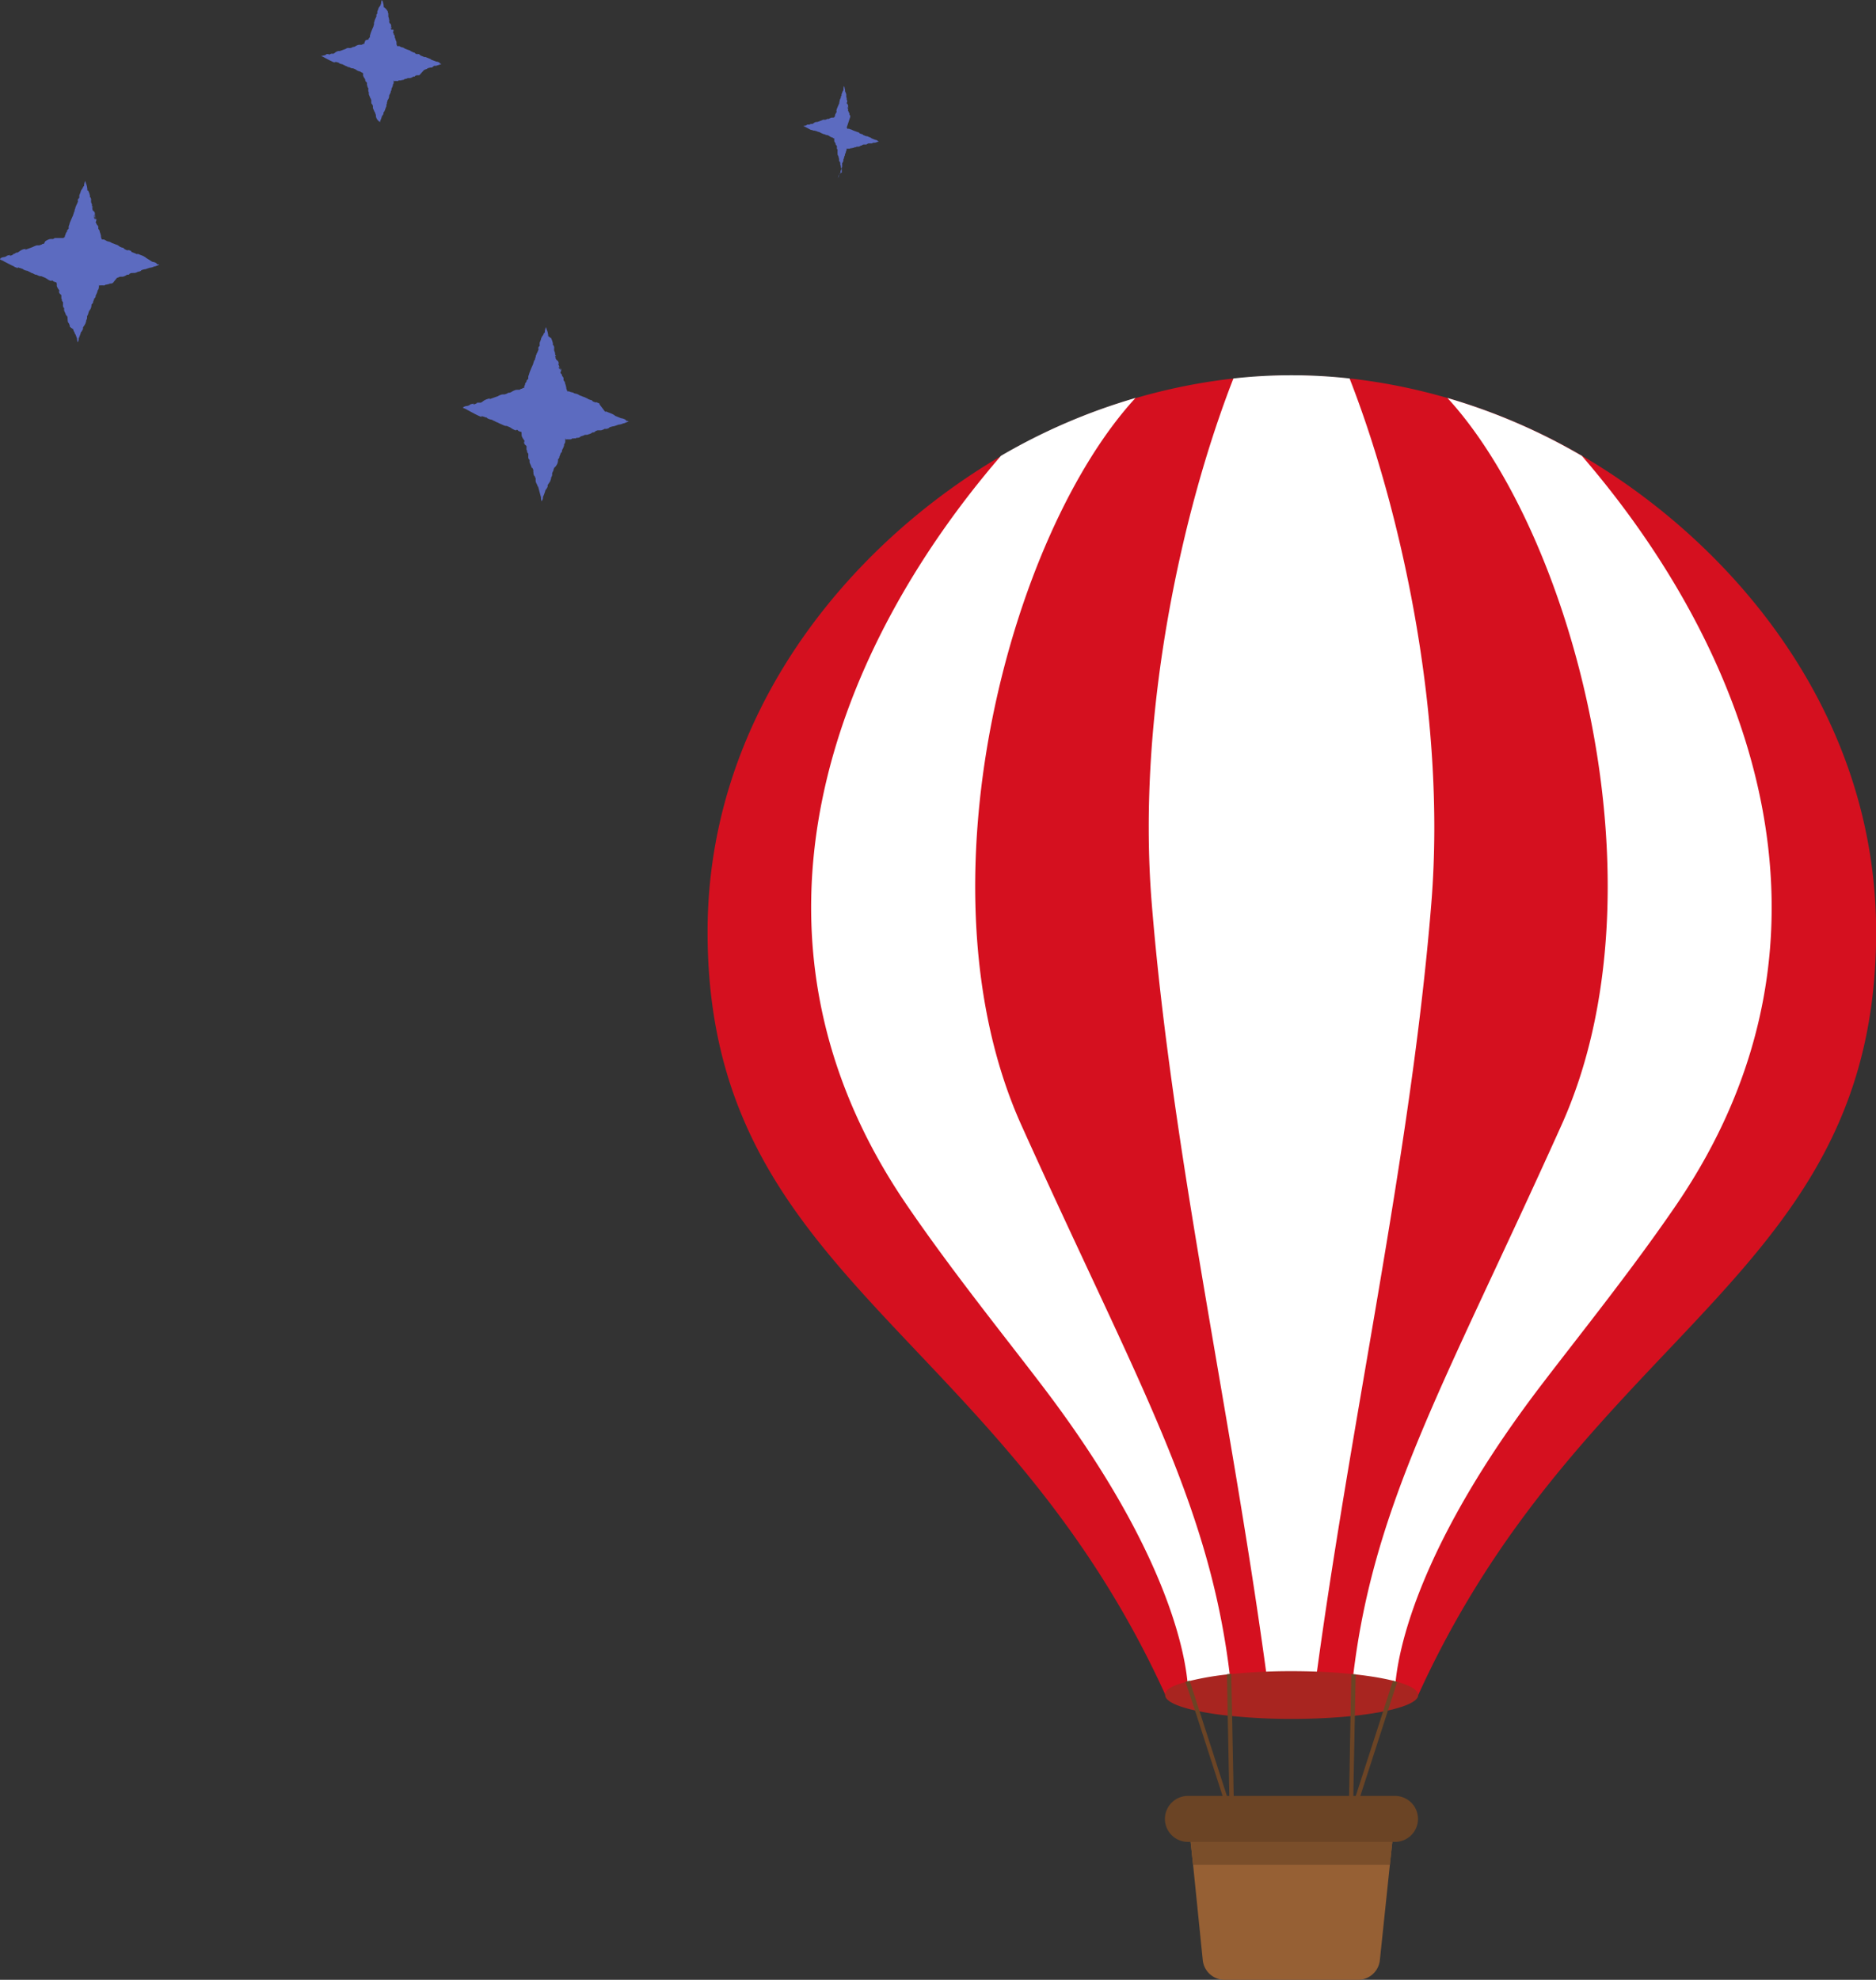
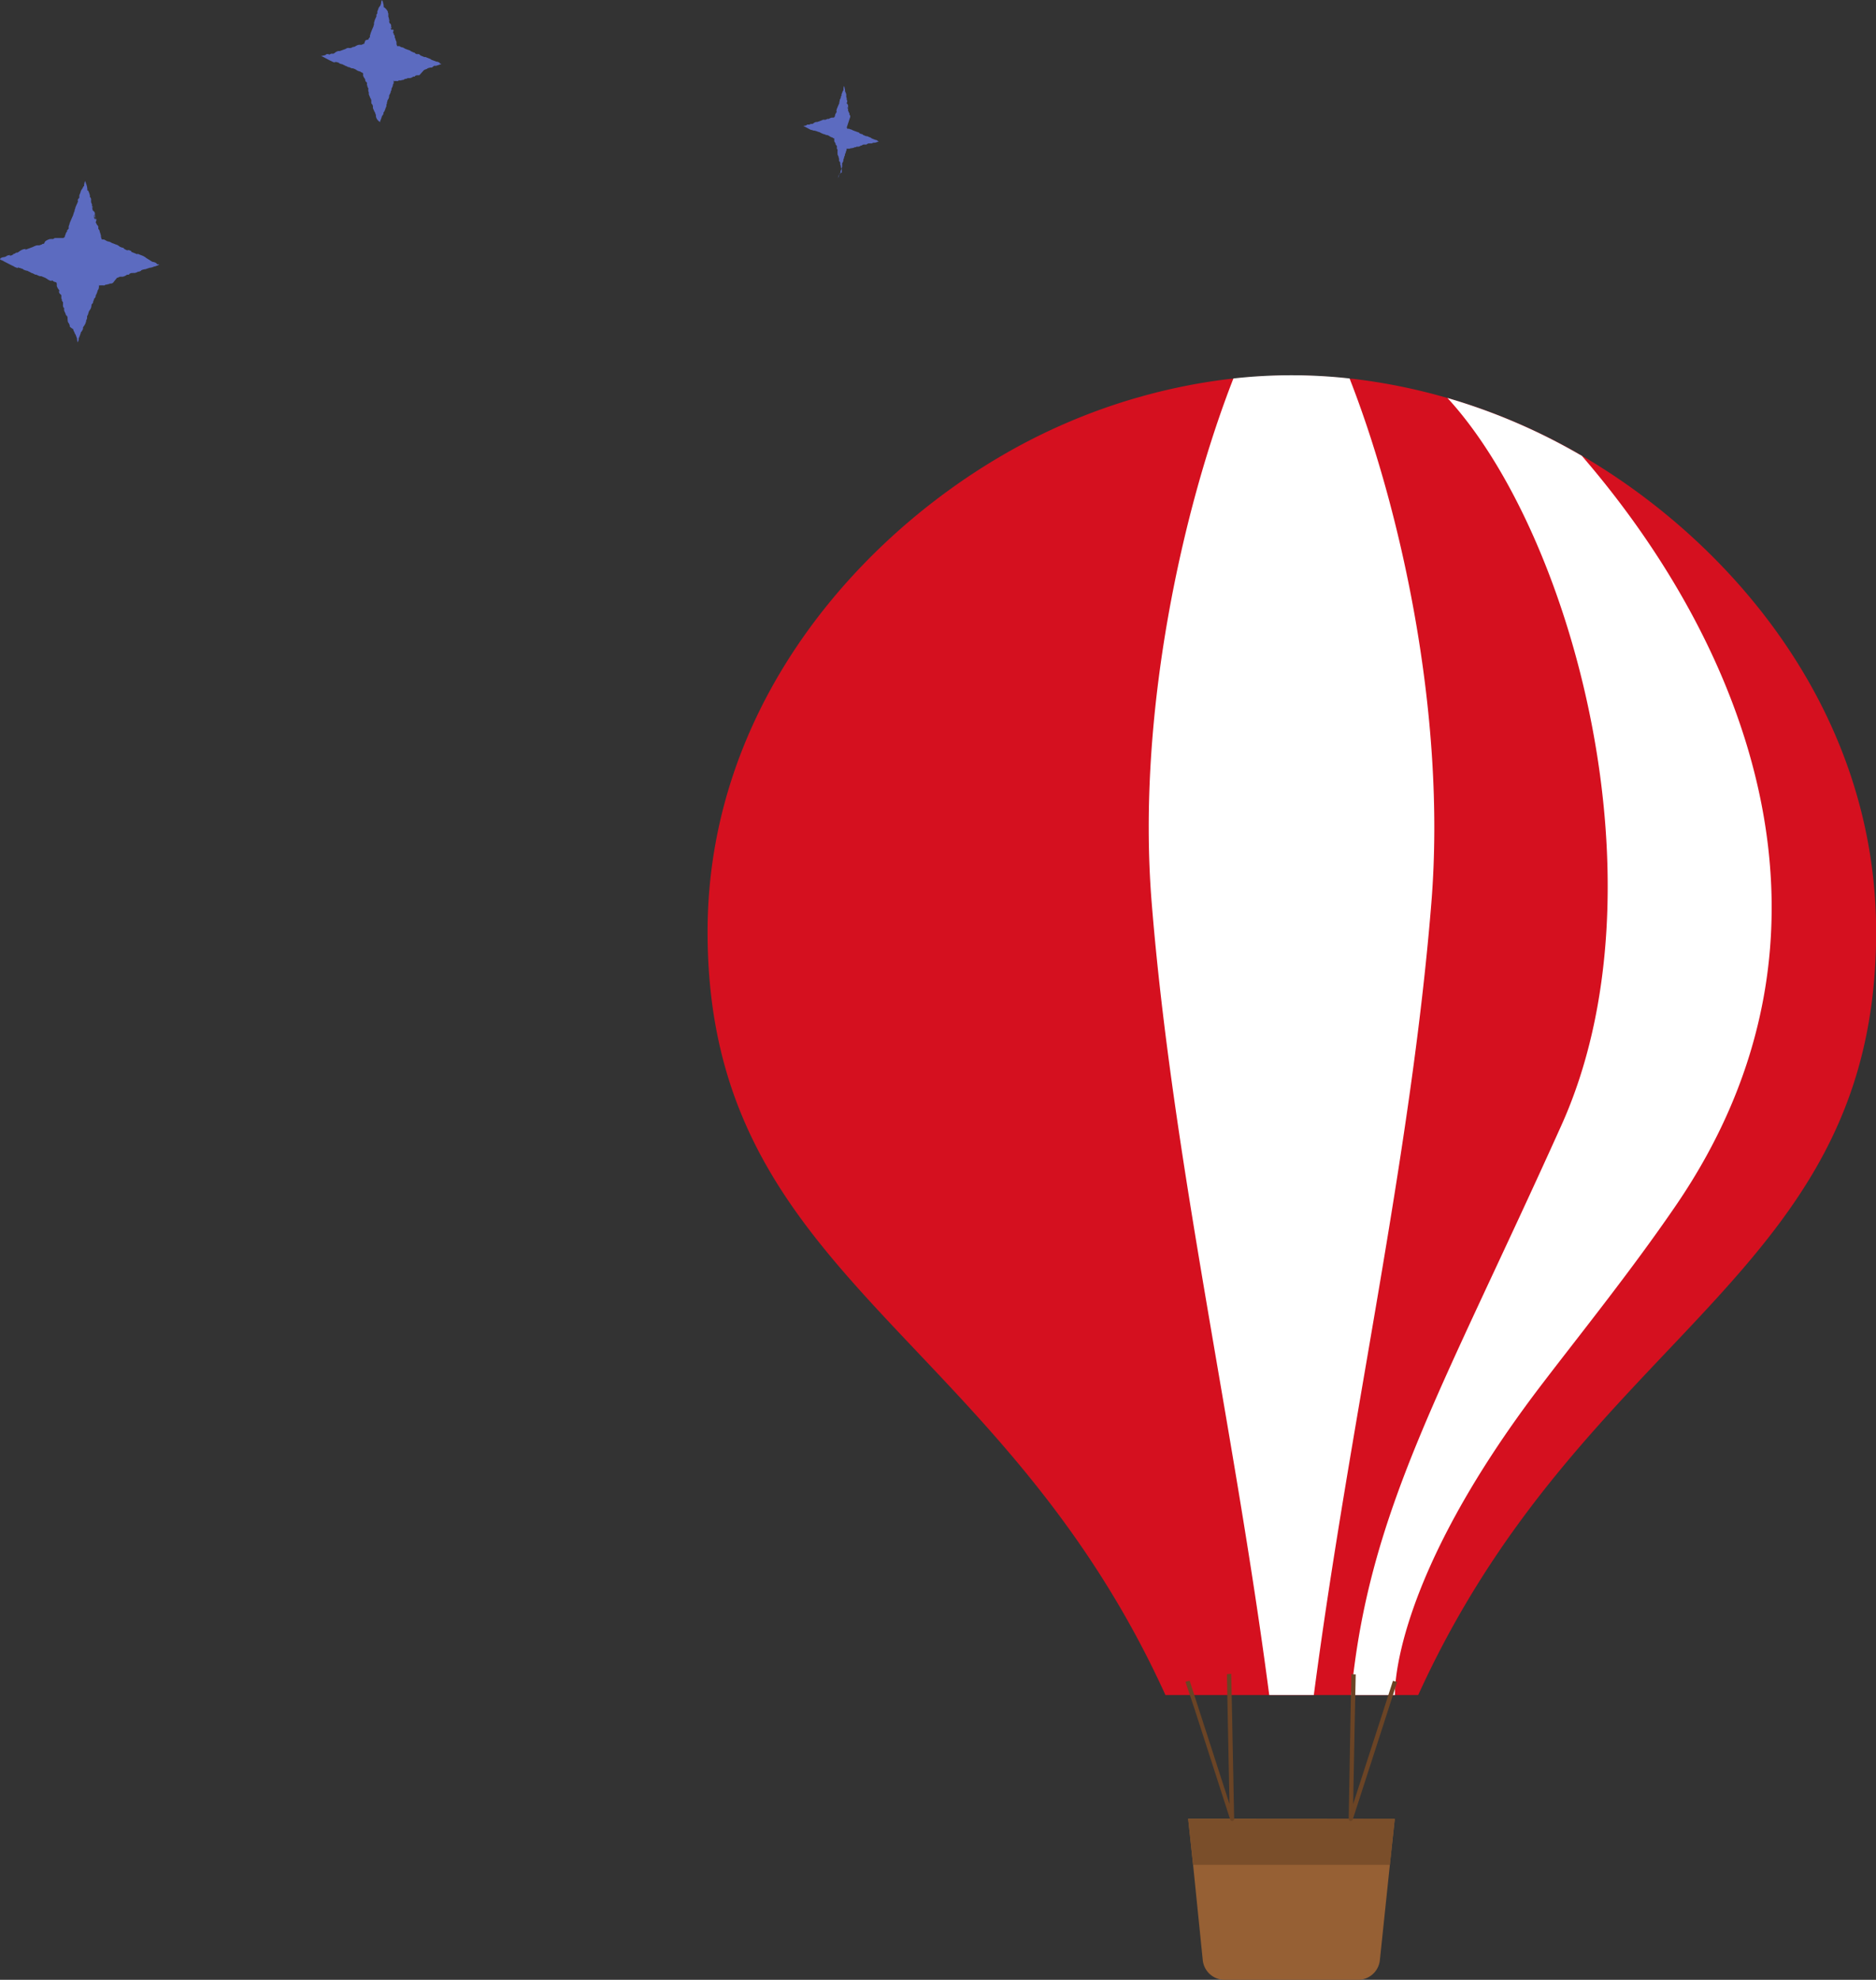
<svg xmlns="http://www.w3.org/2000/svg" viewBox="0 0 256.62 270.76">
  <rect x="0" y="0" width="256.62" height="270.76" fill="#333333" stroke="none" />
  <defs>
    <style>.cls-1{fill:#5c6bc0;}.cls-2{fill:#d5101f;}.cls-3{fill:#fff;}.cls-4{fill:#a82520;}.cls-5{fill:#966034;}.cls-6{fill:#7a4e2a;}.cls-7{fill:#6b4425;}</style>
  </defs>
  <g id="Layer_2" data-name="Layer 2">
    <g id="Layer_1-2" data-name="Layer 1">
      <path class="cls-1" d="M114.64,24.42a.37.37,0,0,1,0-.09,3.75,3.75,0,0,0,.19-.53h0v0s0,0,.08-.09a.35.35,0,0,0,.07-.14.35.35,0,0,0,0-.12h0s0,0,0,0l0-.07a.86.86,0,0,0,.07-.1l0-.05h0s0,0,0,0,0-.12.07-.19,0-.05,0-.05l0,0a1.78,1.78,0,0,0,.08-.18l0,0,0-.1s0-.08,0-.13a.15.15,0,0,0,0-.06s0,0,0,0a1.42,1.42,0,0,0,0-.16.11.11,0,0,0,0-.05,1,1,0,0,0,.08-.11.68.68,0,0,0,.09-.31h0s0-.05,0-.12v0l.06-.05a.28.28,0,0,0,0-.11v0a.59.59,0,0,0,.07-.16l0-.09.06-.06s.06-.15,0-.17h0a1.22,1.22,0,0,0,.15-.34l0-.09a.34.34,0,0,0,.09-.18c0-.05,0-.12,0-.12s0,0,0,0a.2.2,0,0,0,0-.07l0-.08s0,0,0,0h0l-.06,0h0v0h0s.1.05.09.09,0,0,.13,0h.07l0,0h0s0,0,.07,0l0,0,.1,0c.07,0,.08,0,.09-.06s0,0,0,0h0s0,0,.06,0l.1,0c.07,0,.11,0,.11-.05a.23.23,0,0,0,.14,0,.27.27,0,0,0,.17-.09h0l.09,0c.14,0,.21-.06.21-.08h.19l.07,0h0a.72.72,0,0,0,.33-.16h0s0,0,.09,0,.11-.06.11-.08v0l.16-.05h0s0,0,.08,0l0,0v0s.07,0,.14,0l.11,0c.1,0,.12,0,.12-.06h0c.14-.05.2-.07.19-.1l0,0s0,0,0,0l.15,0,.16,0h.07l.1,0,.24-.09s.07,0,.21,0l.15-.05a.85.85,0,0,0,.19-.06h0a1.41,1.41,0,0,0,.21-.1l-.18,0h0s0,0,0-.06a.91.91,0,0,0-.26-.12c-.11,0-.07,0-.06,0a0,0,0,0,1,0,0l-.5-.2h0s0,0-.09-.07a.6.6,0,0,0-.16-.08l-.2-.08c-.26-.11-.22-.09-.27-.06h0l-.47-.19s0-.07-.16-.12h0c-.07,0-.13,0-.13,0l.06,0h0l-.27-.11a.21.21,0,0,0,0-.06.17.17,0,0,0-.13-.05h0s0,0,0,0l-.2-.09s0,0-.06,0l0,0a.88.88,0,0,0-.27-.1h0a.39.39,0,0,0-.16-.07h0a.85.85,0,0,1-.19-.1l-.17-.06a.3.3,0,0,1-.2-.08l-.08,0-.08,0,0,0h-.11l-.07-.19v0L116.3,16a.19.19,0,0,0,0-.09s0,0,0-.06a.23.23,0,0,0-.05-.11.28.28,0,0,0-.06-.08v0h0s0-.06,0-.13-.08-.18-.11-.19h0l0-.08-.07-.1s0-.11,0-.15a.14.14,0,0,0,0-.1.15.15,0,0,0,0-.09s0,0,0,0,0,.08,0,.07v0l-.08-.1v-.05a.44.44,0,0,0,0-.14h0s0-.06,0-.08l0,.07c0,.05.06.19.08.19s0-.13,0-.21l0-.08h0s0,0,0-.09a.3.3,0,0,0-.08-.15l-.1-.1h0l0,0s0,0,0-.06a.29.29,0,0,0,0-.08h0s0-.05.06,0,0,0,0,0,0,0,0-.06,0,0,0-.09v0h0c0-.06,0-.13-.07-.23l0,0v-.1s0-.07,0-.12a.45.45,0,0,0-.06-.12s0,0,0,0a.14.14,0,0,1,0,.07l0-.07V13h0v-.08a1.46,1.46,0,0,0-.16-.41l0,0s0,0,0,0v-.06a1.19,1.19,0,0,0-.08-.43l0-.08-.06-.18a1.07,1.07,0,0,0-.08.33.15.15,0,0,0,0,.06l0,.11h0c0-.12,0-.12,0,0l0,.08a.62.62,0,0,0-.09.12.84.84,0,0,0-.08.21c0,.08,0,.05,0,0a2.44,2.44,0,0,0-.1.24l0,.05v0s0,0,0,.06l0,.1h0s-.05,0-.08.08,0,.09,0,.12v0a2.16,2.16,0,0,1-.16.34l0,0a.14.14,0,0,0,0,.08.13.13,0,0,0,0,.06.94.94,0,0,0-.06.18v0h0l0,.06h0s0,0,0,0,0,.13-.06.2a.06.06,0,0,0,0,0h0c-.08.17-.17.39-.25.59a.52.52,0,0,0-.06.21h0c0,.07-.06.13,0,.19a.74.74,0,0,1,0,.12l-.07.08a.19.19,0,0,0-.06.15v0l-.06.05a.28.28,0,0,0,0,.11.08.08,0,0,0,0,0,.59.59,0,0,0-.07.2l0,.05,0,0v0h0a0,0,0,0,0,0,0h0l0,0s0,0-.06.05h0a.19.19,0,0,0-.11.05l0,0h-.06l-.12,0-.08,0a1.29,1.29,0,0,0-.37.17h0l-.13,0h-.08l-.09.05-.18.07h-.13a.44.44,0,0,0-.19,0l-.17.08s0,0,0,0v0l-.61.22s0,0,0,0-.06,0-.17,0a1.34,1.34,0,0,0-.28.12,1,1,0,0,1-.21.15h0s-.06,0-.09,0a.14.14,0,0,0-.09,0h0l-.05,0c-.09.05,0,0,0,0a1,1,0,0,0-.18.09h0c-.12,0-.17,0-.11,0s0,0-.14,0-.07.06-.23.12-.14,0-.32.08l-.06,0s0,0,0,0,0,0,0,0l0,0,.23.09.11.06.57.3.16.08.1,0,.24.09c.07,0,0,0,0,0l.06,0a.14.14,0,0,0,.12,0h0a.64.64,0,0,0,.27.08h0l.06,0,0,0h-.08s0,0,0,0a.88.88,0,0,0,.27.1.31.31,0,0,1,.17.07.75.75,0,0,1,.2.1l.13.05.19.09.09,0c.26.12.29.13.39.12h0l.21.08h0l.07.05h0l.19.12.21.08c.09,0,0,0,0,0s0,0,0,0h.06l0,0h0l0,0h0s0,.06.1.09l.13.05,0,0h0l0,.11a0,0,0,0,1,0,0s0,0,0,.1,0,.05,0,.09a.25.25,0,0,0,0,.07.5.5,0,0,0,.08.15.85.85,0,0,1,.1.17s0,0,0,0,0,0,0,.09a.51.51,0,0,0,.08.14.32.32,0,0,1,.1.1l0,.12s0,.05,0,.1h0s0,0,0,0,0,0,0,.05,0,0,0,.06,0,0,0,0l0,0h0c0,.11.07.14.09.14h0v.23a.52.52,0,0,0,0,.11.39.39,0,0,0,0,.13s0,0,0,0a0,0,0,0,0,0,0l0,.09h0s0,0,0,.1.1.22.14.36,0,.08,0,.08h0l.07.17s0,.11,0,.2a.08.08,0,0,1,0,0c0,.13,0,.16.08.18l.08.18h0v.09a.43.43,0,0,0,0,.11.83.83,0,0,0,.08.22c0,.07,0,0,0,0a1.21,1.21,0,0,0,0,.14c.06.15.06.13,0,.07l.14.38h0a.7.7,0,0,0,0,.3v0A.92.92,0,0,0,114.64,24.42Z" />
-       <path class="cls-1" d="M74.27,68.15c0-.05,0-.11,0-.17a6.77,6.77,0,0,0,.36-1h0l0,0s.08,0,.15-.18a.87.87,0,0,0,.13-.25,1,1,0,0,0,0-.21v0h0l0,0a.08.08,0,0,1,0,0l.09-.13.13-.19.06-.1h0s0,0,.07-.09a2.42,2.42,0,0,1,.12-.35s0-.09,0-.1a.21.21,0,0,0,0-.06,1,1,0,0,0,.15-.32.66.66,0,0,0,0-.11.61.61,0,0,0,0-.18,1.6,1.6,0,0,0,.1-.23.35.35,0,0,0,.07-.11c0-.06,0-.08,0-.08s.07-.21.1-.3L76,63.8l.15-.22a1.32,1.32,0,0,0,.18-.55h0c0-.06,0-.09,0-.22v0l.1-.1a.42.42,0,0,0,.09-.19.28.28,0,0,0,0-.08,2,2,0,0,0,.12-.29,1.54,1.54,0,0,0,.05-.17.68.68,0,0,0,.12-.12.4.4,0,0,0,.07-.3h0a2.37,2.37,0,0,0,.28-.63l0-.17a.6.6,0,0,0,.16-.32c0-.1,0-.23,0-.24l0,0a.13.13,0,0,0,0-.13c0-.06,0-.11,0-.16l0,0h0s-.07,0-.12,0h-.06v0l.08,0c.08.06.18.1.17.17s0,0,.24,0l.07,0,0,0,.08,0h0a.14.14,0,0,0,.14,0l0,0a.71.71,0,0,0,.18,0c.14-.06.16-.09.17-.12s0,0,0,0l.09,0a.14.14,0,0,0,.12,0,.53.53,0,0,1,.18,0c.13,0,.2-.06.19-.1a.5.5,0,0,0,.27,0,.41.41,0,0,0,.31-.18h0l.18-.05c.25-.07.38-.13.38-.17a.5.5,0,0,0,.2,0,.4.4,0,0,0,.15,0l.12-.05h0a1.38,1.38,0,0,0,.61-.29l0,0,0,0h0s.06.05.18,0,.2-.12.2-.16v0l.3-.11h0s.1,0,.17,0l.06,0v0s.13,0,.26,0l.2-.07c.19-.07.22-.08.22-.13H83c.27-.09.37-.14.35-.18s0,0-.06,0,0,0,0,0l.29-.1.29-.07h0l.08,0,.19-.06.45-.16s.13,0,.38-.07c.09,0,.16-.07.27-.1a1,1,0,0,0,.36-.12h0a2.8,2.8,0,0,0,.4-.17,1.5,1.5,0,0,0-.34-.08l-.06,0c.07,0,0-.06,0-.11a1.24,1.24,0,0,0-.47-.2c-.21-.06-.13,0-.1,0v0l-.91-.37h0s0-.06-.16-.13a2.2,2.2,0,0,0-.31-.16l-.36-.14c-.49-.2-.41-.17-.51-.11h0L82,55.29c.07-.06,0-.13-.28-.22l0,0h0c-.13-.07-.25-.1-.24-.06l.1.08v0h0l-.5-.2a.35.35,0,0,0-.08-.1.27.27,0,0,0-.23-.09.05.05,0,0,0,0,0l0,0-.37-.15s0,0-.11-.1l-.07,0a1.63,1.63,0,0,0-.49-.2h0a.84.84,0,0,0-.29-.12h0a1.43,1.43,0,0,1-.35-.18,1.35,1.35,0,0,0-.32-.11.71.71,0,0,1-.37-.15L78,53.6l-.15-.08-.08,0h-.09l-.07,0h0l-.14-.37s0,0,0-.06-.06-.3-.1-.46a.59.59,0,0,0-.07-.16s0,0,0-.1a.93.93,0,0,0-.1-.22.81.81,0,0,0-.11-.13s0,0,0,0l0,0s0-.11,0-.25-.14-.32-.21-.35,0,0,0,0l0-.16L76.66,51a2.13,2.13,0,0,1,.09-.3.26.26,0,0,0,0-.18.45.45,0,0,0-.1-.17s-.05,0,0,.09,0,.14-.06.12v-.05a.59.59,0,0,0-.16-.18v-.11a1.4,1.4,0,0,0-.06-.25v0a.52.52,0,0,1,0-.14,1.12,1.12,0,0,0,0,.13c0,.09.11.34.14.34s0-.24-.09-.38,0-.1,0-.15h0s0-.07,0-.17a.66.66,0,0,0-.15-.27.77.77,0,0,1-.19-.18h0L76,49a.19.19,0,0,0,0-.11.22.22,0,0,0-.08-.13h0c0-.08.06-.1.12-.07s0,0,0-.08-.07,0-.1-.12,0-.06,0-.16,0,0,0,0l0,0a4,4,0,0,0-.14-.41l0-.07v-.2a.88.88,0,0,0,0-.21.9.9,0,0,0-.1-.22c0-.06-.06,0-.07,0a.33.33,0,0,1,0,.12.33.33,0,0,0,0-.12v-.17l0-.09a2.61,2.61,0,0,0-.28-.77s0,0,0,0,0,0-.09,0A.53.53,0,0,0,75,46a2.67,2.67,0,0,0-.16-.8l-.06-.14-.09-.32a1.56,1.56,0,0,0-.16.6.49.49,0,0,0,0,.11l-.09.21h0c.08-.22,0-.23-.07,0l-.06.15a1.58,1.58,0,0,0-.16.22,1.5,1.5,0,0,0-.16.38c0,.16,0,.09,0,.05-.06.14-.12.28-.17.43l0,.1,0,.07a.56.56,0,0,0,0,.12l0,.18h0c0-.06-.1,0-.16.14a.3.3,0,0,0,0,.23s0,.05,0,.07a4.59,4.59,0,0,1-.28.63l0,.07a.26.26,0,0,0-.08.14.28.28,0,0,0,0,.11,2.6,2.6,0,0,0-.11.34v.06l0,0-.06.1h0s0,0-.07.08a3,3,0,0,1-.12.36s0,.06,0,.08h0c-.15.31-.32.72-.47,1.09a2.36,2.36,0,0,0-.11.38v0a.74.74,0,0,0-.1.34.94.94,0,0,1,0,.22l-.14.15c-.1.11-.1.11-.1.27v0a.93.93,0,0,1-.1.1.41.41,0,0,0-.09.2.2.2,0,0,0,0,.07,1.49,1.49,0,0,0-.14.37l0,.1a.12.12,0,0,0,0,0l0,0h0s0,0,0,0,0,0,0,0h-.07l-.08,0a.27.27,0,0,0-.11.1h-.07a.45.45,0,0,0-.21.09l-.08.06h0l-.09,0a.64.64,0,0,0-.22,0l-.15,0a2.34,2.34,0,0,0-.69.32h0l-.24.09a.17.17,0,0,0-.14,0,.55.55,0,0,0-.17.1l-.34.12h-.24a.86.86,0,0,0-.34.08,1.26,1.26,0,0,0-.33.16s0,0,0,0v0l-1.13.4s-.06,0,0-.07-.12,0-.31.06a2,2,0,0,0-.52.24,2.43,2.43,0,0,1-.38.26h0s-.11,0-.17,0l-.15,0-.08,0-.1,0c-.16.09,0,.07,0,.06a2.22,2.22,0,0,0-.33.15h0c-.22,0-.3,0-.2-.07s0,0-.26.05-.12.1-.42.21-.25,0-.59.16l-.11.05s0,0,0,.08,0,0,0,0l-.08,0,.42.18.2.11,1,.54.3.15.19.09a2.46,2.46,0,0,0,.44.17c.14,0,.07,0,0-.09a.28.28,0,0,0,.13,0,.28.28,0,0,0,.21.07s0,0,0,0h0a1.22,1.22,0,0,0,.51.14h0l.11,0,0,0-.15,0c-.08,0-.07,0,0,.07a1.52,1.52,0,0,0,.5.19.53.53,0,0,1,.3.13,1.48,1.48,0,0,1,.38.18,1.25,1.25,0,0,0,.25.09,2.81,2.81,0,0,0,.35.18l.15.06c.48.23.54.24.73.23h0l.39.16h0l.14.08,0,0c.11.07.21.14.34.21a1.61,1.61,0,0,0,.38.16c.17,0,.06,0,0-.06s0,0,0,0l.11,0,.06,0v0l.07,0h0s.05.11.19.17a1,1,0,0,0,.24.08l.07,0h0l.07.22h0c-.05,0-.05.05,0,.19a.24.24,0,0,0,0,.17.23.23,0,0,0,.06.12.69.69,0,0,0,.16.29,3.28,3.28,0,0,1,.18.31.06.06,0,0,1-.08.05s0,.07,0,.17a.66.66,0,0,0,.15.27.69.69,0,0,1,.18.17,1.7,1.7,0,0,1,0,.22s0,.09,0,.19,0,0,0,0,0,0,0,.08,0,0,.08.09a.52.52,0,0,0,0,.11.1.1,0,0,0,0,.08s0,0,0,0h0c.08.19.14.26.17.24h0v0l0,.39a.75.75,0,0,0,0,.2.61.61,0,0,0,.1.23c0,.06.06,0,.07,0s0,0,0,0l0,.16h0c0-.06,0,.09,0,.2s.18.4.26.67c0,.07.08.15.1.14h.05l.12.32c-.06.06,0,.2,0,.36l0,.08c.06.24.08.29.16.34l.14.32h0a0,0,0,0,0,0,0s0,0,0,.08v.09c0,.06,0,.13,0,.2a2,2,0,0,0,.14.39c.07.14,0,0,0-.08a1.61,1.61,0,0,0,.09.26c.1.28.11.23.1.14L74,68h0a1.21,1.21,0,0,0,.1.56v0A1.51,1.51,0,0,0,74.27,68.15Z" />
      <path class="cls-1" d="M52,16.7l0-.13a4.78,4.78,0,0,0,.25-.69h0l0,0s0,0,.1-.13a.67.67,0,0,0,.1-.18.64.64,0,0,0,0-.15v0h0s0,0,0,0l.06-.1a.64.64,0,0,0,.1-.13l0-.07h0s0,0,.05-.06,0-.16.09-.25,0-.06,0-.07l0,0a1,1,0,0,0,.11-.23.34.34,0,0,0,0-.08l0-.13a.77.77,0,0,0,.07-.16.12.12,0,0,0,0-.08s0-.05,0-.06a1,1,0,0,0,.07-.21.15.15,0,0,0,0-.06l.1-.15a.91.91,0,0,0,.13-.4h0s0-.06,0-.15v0a.23.23,0,0,1,.07-.07s0-.09.07-.14v-.05a1.33,1.33,0,0,0,.09-.21s0-.08,0-.12l.08-.09a.3.3,0,0,0,0-.21h0a1.75,1.75,0,0,0,.2-.45l0-.12a.45.45,0,0,0,.11-.23c0-.07,0-.17,0-.17s0,0,0,0a.16.16,0,0,0,0-.09.42.42,0,0,0,0-.12s0,0,0,0h0s0,0-.08,0h0v0l0,0c.06,0,.13.06.13.12s0,0,.16,0l.06,0h0l.06,0h0s0,0,.09,0l0,0a.3.3,0,0,0,.13,0c.1,0,.11-.06.12-.08s0,0,0,0l.06,0a.18.18,0,0,0,.09,0l.13,0c.09,0,.14,0,.14-.07a.3.3,0,0,0,.19,0,.32.32,0,0,0,.22-.13h0l.12,0c.19-.05.28-.09.28-.12a.36.36,0,0,0,.14,0h.11l.08,0h0a1,1,0,0,0,.44-.2v0h0s0,0,.13,0,.14-.08.14-.11v0l.21-.08h0a.2.2,0,0,0,.12,0l.05,0v0s.09,0,.19,0L58,9.58c.14-.05.16-.06.16-.09h.05c.19-.06.26-.09.24-.13l0,0h0l.2-.07.21-.05h.09l.13,0L59.38,9s.1,0,.28,0l.19-.07a.73.73,0,0,0,.25-.08h0a1.2,1.2,0,0,0,.29-.12l-.25-.06h0s0,0,0-.08a.85.85,0,0,0-.33-.15c-.16,0-.1,0-.08,0v0L59,8.17h0s0,0-.12-.1L58.71,8l-.26-.1c-.35-.15-.3-.12-.36-.08h0l-.63-.26c.06,0,0-.09-.2-.16h0c-.09,0-.18-.07-.17,0l.07.06h0l-.35-.14-.06-.08a.21.21,0,0,0-.17-.06h0l0,0L56.2,7s0,0-.08-.07,0,0,0,0a1.55,1.55,0,0,0-.36-.13h0a.84.84,0,0,0-.21-.08h0a1.58,1.58,0,0,1-.26-.13A.74.74,0,0,0,55,6.47a.55.55,0,0,1-.26-.1l-.1-.06-.11,0-.06,0h-.14l-.09-.26V5.89c0-.1,0-.21-.08-.32a.33.33,0,0,0-.05-.12s0,0,0-.07a.48.48,0,0,0-.07-.16A.36.36,0,0,0,54,5.13v0s0-.08,0-.18a.39.39,0,0,0-.15-.25s0,0,0,0l0-.11c0-.06-.06-.09-.08-.13s0-.15.05-.2,0-.07,0-.13A.25.25,0,0,0,53.66,4s0,0,0,.06,0,.1,0,.08v0A.38.38,0,0,0,53.46,4V3.88a.59.59,0,0,0,0-.18h0s0-.07,0-.1l0,.09c0,.07.08.24.1.24s0-.16-.06-.27a.42.42,0,0,0,0-.1h0s0,0,0-.12a.46.46,0,0,0-.11-.2.68.68,0,0,1-.13-.12h0l0-.06s0,0,0-.08a.16.16,0,0,0-.06-.09h0c0-.06.05-.07.09-.05s0,0,0-.06,0,0-.07-.09,0,0,0-.11l0,0h0a2.59,2.59,0,0,0-.1-.3l0,0V2a.78.78,0,0,0,0-.14.67.67,0,0,0-.07-.17s0,0,0,0a.19.19,0,0,1,0,.09l0-.09V1.58A1.71,1.71,0,0,0,52.55,1s0,0,0,0,0,0-.06,0V.9a1.76,1.76,0,0,0-.11-.57l0-.1L52.24,0a1.09,1.09,0,0,0-.11.43.23.23,0,0,0,0,.07l-.06.16h0c.06-.15,0-.16,0,0L52,.8,51.84,1a1.49,1.49,0,0,0-.11.28c0,.11,0,.06,0,0l-.12.31,0,.08v0l0,.09,0,.12h0s-.07,0-.11.11a.17.17,0,0,0,0,.16v.05a3.79,3.79,0,0,1-.2.45l0,.05a.21.21,0,0,0-.06.1.12.12,0,0,0,0,.08,1.11,1.11,0,0,0-.08.24V3.2a.25.25,0,0,0,0,.07h0s0,0,0,.06a1.44,1.44,0,0,1-.08.25.13.13,0,0,0,0,.06h0a8.33,8.33,0,0,0-.33.78,1,1,0,0,0-.08.27v0a.55.55,0,0,0-.07.24,1.15,1.15,0,0,1,0,.16l-.1.1c-.07.08-.07.08-.07.2v0L50,5.51a.26.26,0,0,0-.06.14.11.11,0,0,0,0,0,1.08,1.08,0,0,0-.1.27l0,.07,0,0,0,0h0s0,0,0,0a0,0,0,0,0,0,0h-.05l-.06,0a.16.16,0,0,0-.07.07h-.05a.3.3,0,0,0-.15.07l-.06,0h-.08a.25.25,0,0,0-.16,0l-.1,0a1.46,1.46,0,0,0-.49.23h0l-.18.06s0,0-.1,0a.23.23,0,0,0-.11.07l-.25.08h-.17a.55.55,0,0,0-.24,0,.88.88,0,0,0-.24.12s0,0,0,0v0l-.8.29s-.05,0,0,0-.08,0-.22,0a1.45,1.45,0,0,0-.37.17,1.36,1.36,0,0,1-.27.19h0s-.07,0-.12,0l-.11,0,0,0-.07,0c-.12.07,0,0,0,0a1.25,1.25,0,0,0-.23.11h0c-.16,0-.22,0-.14-.05s0,0-.19,0-.09.07-.31.15-.17,0-.41.11l-.08,0s0,0,0,0,0,0,0,0l-.06,0,.31.12.14.08.74.39.22.1.13.07a1.84,1.84,0,0,0,.32.12c.1,0,0,0,0-.06l.08,0a.23.23,0,0,0,.15,0h.06a1,1,0,0,0,.36.1h0l.07,0,0,0s0,0-.11,0,0,0,0,.05a1.22,1.22,0,0,0,.36.14.35.35,0,0,1,.22.09.71.71,0,0,1,.26.13l.18.06.25.13.11,0c.35.17.38.18.52.16h0l.28.11h0l.1.05a0,0,0,0,0,0,0l.24.16.28.11c.12,0,0,0,0,0s0,0,0,0l.08,0,0,0v0l.05,0h0s0,.08.13.12l.18.06a.05.05,0,0,0,0,0h0l.06.16h0s0,0,0,.13a.37.37,0,0,0,0,.13.56.56,0,0,0,.05.08.56.56,0,0,0,.11.21,1.06,1.06,0,0,1,.13.22s0,0,0,0,0,0,0,.12a.48.48,0,0,0,.11.19.68.68,0,0,1,.13.12l0,.16s0,.06,0,.14h0s0,0,0,.05,0,0,.06.06a.24.24,0,0,0,0,.08s0,0,0,.06a0,0,0,0,0,0,0h0c.06.13.1.18.12.17h0v0l0,.28a1,1,0,0,0,0,.15.59.59,0,0,0,.07.16s0,0,0,0a0,0,0,0,0,0,0l0,.12h0s0,.06,0,.14.13.29.18.48a.23.23,0,0,0,.07.1h0l.09.24s0,.14,0,.25a.14.14,0,0,1,0,.06c0,.17.06.21.12.24l.1.23h0v0a.43.43,0,0,1,0,.05v.07s0,.09,0,.15a1.69,1.69,0,0,0,.1.27c0,.1,0,0,0-.05a.94.94,0,0,0,.06.18c.07.2.08.17.07.1l.18.49h0a.8.8,0,0,0,.07.4v0A1.18,1.18,0,0,0,52,16.7Z" />
      <path class="cls-1" d="M10.76,46.45a1.1,1.1,0,0,1,0-.16,5.55,5.55,0,0,0,.33-.91h0l0,0s.08,0,.14-.17a.51.51,0,0,0,.12-.24.44.44,0,0,0,0-.19,0,0,0,0,0,0,0h0s0,0,0,0a.07.07,0,0,1,0,0l.08-.12.12-.17a.31.31,0,0,0,.05-.1h0s0,0,.06-.08a2.67,2.67,0,0,1,.12-.33s0-.09,0-.09l0-.06a1.26,1.26,0,0,0,.13-.3.3.3,0,0,0,0-.1,1,1,0,0,0,0-.17,2,2,0,0,0,.1-.21.36.36,0,0,0,.06-.11c0-.05,0-.07,0-.07a2.22,2.22,0,0,0,.09-.28s0,0,.05-.08l.14-.2a1.1,1.1,0,0,0,.16-.52h0s0-.08.05-.2v0l.1-.09a.38.38,0,0,0,.08-.18.2.2,0,0,0,0-.07,1.82,1.82,0,0,0,.11-.28.75.75,0,0,0,.05-.16.5.5,0,0,0,.11-.1c.06-.07.1-.25.07-.28h0a2.22,2.22,0,0,0,.25-.59l.05-.16a.56.56,0,0,0,.14-.3c0-.1.05-.22,0-.23s0,0,0,0a.13.13,0,0,0,0-.12.88.88,0,0,0-.05-.15.08.08,0,0,0,0,0h0s-.06,0-.1,0h-.07l0,0,.07,0c.07,0,.16.08.16.15s0,0,.22,0l.07,0,.05,0,.07,0h0s0,0,.13,0l.05,0a.41.41,0,0,0,.17,0c.12-.05.14-.08.15-.11s0,0,0,0l.07,0a.19.19,0,0,0,.12,0l.17-.06c.12,0,.19,0,.18-.09a.51.51,0,0,0,.25,0,.39.39,0,0,0,.29-.17h0L16,38c.24-.07.36-.12.36-.16a.65.65,0,0,0,.19,0l.14,0,.11,0h0a1.37,1.37,0,0,0,.57-.27l0,0h0s.05,0,.17,0,.19-.1.18-.14,0,0,0,0l.28-.1h0a.27.27,0,0,0,.16,0l.06,0v0s.12,0,.24,0l.18-.06c.19-.07.21-.08.21-.12H19c.25-.08.34-.13.32-.17l-.05,0h0l.27-.1.27-.06h0l.08,0,.17-.06.42-.14s.13,0,.36-.07l.25-.1a1.25,1.25,0,0,0,.34-.1h0l.37-.15a1.3,1.3,0,0,0-.32-.08l-.06,0c.07,0,0-.05,0-.1a1.09,1.09,0,0,0-.43-.19c-.2-.05-.13,0-.11,0s0,0,0,0L20,35.28l0,0s0,0-.15-.12L19.57,35l-.34-.13c-.46-.19-.39-.16-.47-.1h0l-.82-.34c.06-.06,0-.12-.27-.21h0l0,0c-.13,0-.24-.08-.23,0l.09.08h0L17,34.05a.3.3,0,0,0-.07-.1.27.27,0,0,0-.22-.08l0,0,0,0-.35-.14s0-.05-.11-.09,0,0-.06-.06a2,2,0,0,0-.46-.18h0a1,1,0,0,0-.27-.11h0a1.45,1.45,0,0,1-.33-.16,1.05,1.05,0,0,0-.3-.1.79.79,0,0,1-.34-.14l-.13-.07-.15-.07-.07,0H14s0,0-.07,0h0l-.12-.34V32.3c0-.14-.07-.28-.1-.43a.37.37,0,0,0-.07-.14s0,0,0-.11a.77.77,0,0,0-.09-.2l-.1-.12a0,0,0,0,1,0,0s0,0,0,0,0-.11,0-.24-.13-.3-.2-.32,0,0,0,0l-.05-.14a1.42,1.42,0,0,0-.11-.16,1.73,1.73,0,0,1,.08-.27.26.26,0,0,0,0-.18.35.35,0,0,0-.09-.15s0,0,0,.08,0,.13-.06.11v-.05a.59.59,0,0,0-.14-.16v-.1a.68.68,0,0,0,0-.24v0a.51.51,0,0,1,0-.13.61.61,0,0,0,.05.12c0,.09.1.32.13.32s-.05-.22-.08-.35,0-.1,0-.14h0s0-.06,0-.15a.57.57,0,0,0-.14-.25.91.91,0,0,1-.18-.17h0l0-.07s0,0,0-.1a.26.26,0,0,0-.08-.13h0c0-.07.06-.09.11-.06s0,0,0-.07-.06,0-.1-.12,0-.06,0-.14,0,0,0,0l0,0c0-.1-.07-.22-.13-.39l0-.06v-.19a.68.68,0,0,0,0-.19.83.83,0,0,0-.09-.21c-.05-.06-.06,0-.07,0s0,.08,0,.11a.58.58,0,0,0,0-.11v-.16l0-.09a2.6,2.6,0,0,0-.26-.71s0-.05,0,0-.05,0-.09,0a.49.49,0,0,1,0-.12,2.55,2.55,0,0,0-.15-.74.69.69,0,0,1-.05-.13l-.1-.3a1.59,1.59,0,0,0-.14.56.41.41,0,0,0,0,.1l-.08.2h0c.07-.2,0-.22-.07,0l-.06.13-.15.21a1.35,1.35,0,0,0-.14.36c0,.14,0,.08,0,0-.05.14-.11.27-.16.4l0,.1v.06a.56.56,0,0,0,0,.12l-.05.16h0c0-.05-.09,0-.14.14a.26.26,0,0,0,0,.21v.07a5.28,5.28,0,0,1-.26.58.16.16,0,0,0,0,.07.29.29,0,0,0-.09.24,2,2,0,0,0-.11.31v.06l0,0,0,.09h0s-.05,0-.07.08-.05.21-.11.33a.17.17,0,0,0,0,.07h0c-.14.29-.3.67-.44,1a1.76,1.76,0,0,0-.1.35s0,0,0,0a.65.65,0,0,0-.09.32,1.14,1.14,0,0,1,0,.21l-.13.13a.28.28,0,0,0-.09.26v0a.45.45,0,0,1-.09.1s-.07.11-.09.18a.08.08,0,0,0,0,.07,1,1,0,0,0-.13.34l0,.1,0,0,0,0h0s0,0,0,0a.11.11,0,0,0,0,0h0l0,0-.08,0a.22.22,0,0,0-.1.09H7.56a.37.37,0,0,0-.2.08l-.08.06h-.1a.59.59,0,0,0-.21,0l-.13,0a1.9,1.9,0,0,0-.65.31h0L6,33.35s-.06,0-.14,0a.32.32,0,0,0-.15.09l-.32.11H5.13a.75.75,0,0,0-.31.08,1.58,1.58,0,0,0-.31.14s0,0,0,0v0l-1,.37s-.06,0,0-.06-.1,0-.28,0a2.29,2.29,0,0,0-.49.23,2.21,2.21,0,0,1-.36.24h0s-.1,0-.17,0L2,34.7l-.07,0-.09.05c-.15.08,0,.06,0,.06a1.34,1.34,0,0,0-.31.14h0c-.21,0-.29,0-.19-.07s0,0-.24.05-.12.09-.4.19-.23,0-.54.15l-.11.05s0,0,0,.07,0,0,0,0L0,35.5l.4.16.18.11,1,.51.28.13L2,36.5a2.07,2.07,0,0,0,.41.15c.13,0,.07,0,0-.07l.12,0a.23.23,0,0,0,.2.06h0l0,0h0a1.21,1.21,0,0,0,.47.14h0l.09,0,0,0a.32.32,0,0,1-.13,0c-.08,0-.07,0,0,.06a2,2,0,0,0,.46.18.46.46,0,0,1,.29.11,1.43,1.43,0,0,1,.35.18l.24.08.32.17.14,0c.46.22.51.23.69.21h0L6.2,38h0l.13.08,0,0,.31.2a2,2,0,0,0,.37.15c.15,0,0,0,0-.06s0,0,0,0l.1,0,.06,0v0l.06,0h0c0,.05,0,.1.18.15a.91.91,0,0,0,.23.08l.06,0h0l.07.2s0,0,0,0,0,.05,0,.18,0,.08,0,.16l.06.11a.66.66,0,0,0,.15.27,1.71,1.71,0,0,1,.17.29s0,.06-.07,0,0,.06,0,.15a.57.57,0,0,0,.14.25.83.83,0,0,1,.17.16c0,.08,0,.15,0,.21s0,.08,0,.18h0s0,0,0,.07,0,0,.07.09l0,.1s0,0,0,.07,0,0,0,0h0v0c.08.17.13.23.16.22h0v0l0,.37a.72.72,0,0,0,0,.19.45.45,0,0,0,.09.21c0,.06.06,0,.06,0l0,0,0,.15h0c0-.06,0,.08,0,.19s.17.37.24.62c0,.07.08.14.09.13h.05l.11.3c-.05.05,0,.18,0,.34a.21.21,0,0,1,0,.07c.06.23.07.27.15.31l.13.31h0a0,0,0,0,0,0,0s0,0,0,.07v.09A1.62,1.62,0,0,0,10,45a2,2,0,0,0,.13.37c.06.12,0,0,0-.08l.08.24c.1.26.11.22.09.13l.24.64v0a1.18,1.18,0,0,0,.1.52l0,0A2,2,0,0,0,10.76,46.45Z" />
      <path class="cls-2" d="M216.42,62.34A81.58,81.58,0,0,0,198,54.43l-1-.28a79.25,79.25,0,0,0-12-2.35l-.36,0a72,72,0,0,0-15.89,0l-.36,0a79.73,79.73,0,0,0-12,2.35l-1,.28a81.39,81.39,0,0,0-18.4,7.91c-20.63,12.06-40.2,35.11-40.2,65.1,0,47.32,39.84,54.3,62.63,104.37H194c22.8-50.07,62.64-57.05,62.64-104.37C256.62,97.45,237.05,74.4,216.42,62.34Z" />
-       <path class="cls-3" d="M168.52,231.81h-6s.8-15.24-20.28-42.72c-5-6.55-12-15.25-18-24C98.2,127.3,114.78,88,136.92,62.34a81.39,81.39,0,0,1,18.4-7.91c-17.11,18.61-30.25,66.94-15.59,99.48C156.1,190.23,166.13,206.6,168.52,231.81Z" />
      <path class="cls-3" d="M184.82,231.81h6s-.8-15.24,20.27-42.72c5-6.55,12-15.25,18-24,26-37.78,9.44-77.09-12.7-102.74A81.58,81.58,0,0,0,198,54.43c17.11,18.61,30.25,66.94,15.58,99.48C197.23,190.23,187.21,206.6,184.82,231.81Z" />
      <path class="cls-3" d="M195.8,123.45c-2.81,34.89-11.24,71.41-16.08,108.36h-6.1c-4.84-36.95-13.27-73.47-16.08-108.36-2.1-26,4.34-54.21,11.18-71.69a72,72,0,0,1,15.89,0C191.46,69.24,197.89,97.44,195.8,123.45Z" />
-       <path class="cls-4" d="M194,231.81c0,1.8-7.75,3.27-17.31,3.27a80.08,80.08,0,0,1-8.12-.39l-.6-.06c-1.43-.15-2.74-.35-3.86-.58l-.67-.14c-2.54-.56-4.06-1.3-4.06-2.1s1-1.27,2.81-1.78l.57-.15a39.36,39.36,0,0,1,5.1-.88l.59-.06a82.42,82.42,0,0,1,8.24-.39C186.22,228.55,194,230,194,231.81Z" />
      <path class="cls-5" d="M190.79,248.76l-.67,6.28-1.37,13.06a3,3,0,0,1-3,2.66H167.53a3,3,0,0,1-3-2.66L163.2,255l-.67-6.28Z" />
      <polygon class="cls-6" points="190.79 248.76 190.12 255.04 163.2 255.04 162.53 248.76 190.79 248.76" />
-       <path class="cls-7" d="M190.82,251.9H162.5a3.15,3.15,0,0,1-3.15-3.14h0a3.15,3.15,0,0,1,3.15-3.15h28.32a3.15,3.15,0,0,1,3.15,3.15h0A3.15,3.15,0,0,1,190.82,251.9Z" />
      <path class="cls-7" d="M168.82,248.75a.29.29,0,0,1-.25.3h0a.31.31,0,0,1-.29-.21l-4.82-14.94L162.16,230l.57-.15,1.35,4.17,4.1,12.68-.24-12.1-.11-5.63.59-.06.12,5.75Z" />
      <path class="cls-7" d="M184.49,248.75a.3.3,0,0,0,.26.3h0a.31.31,0,0,0,.29-.21l4.83-14.94,1.25-3.88-.58-.15-1.34,4.17-4.1,12.68.23-12.1.12-5.63c-.2,0-.4,0-.6-.06l-.11,5.75Z" />
    </g>
  </g>
</svg>